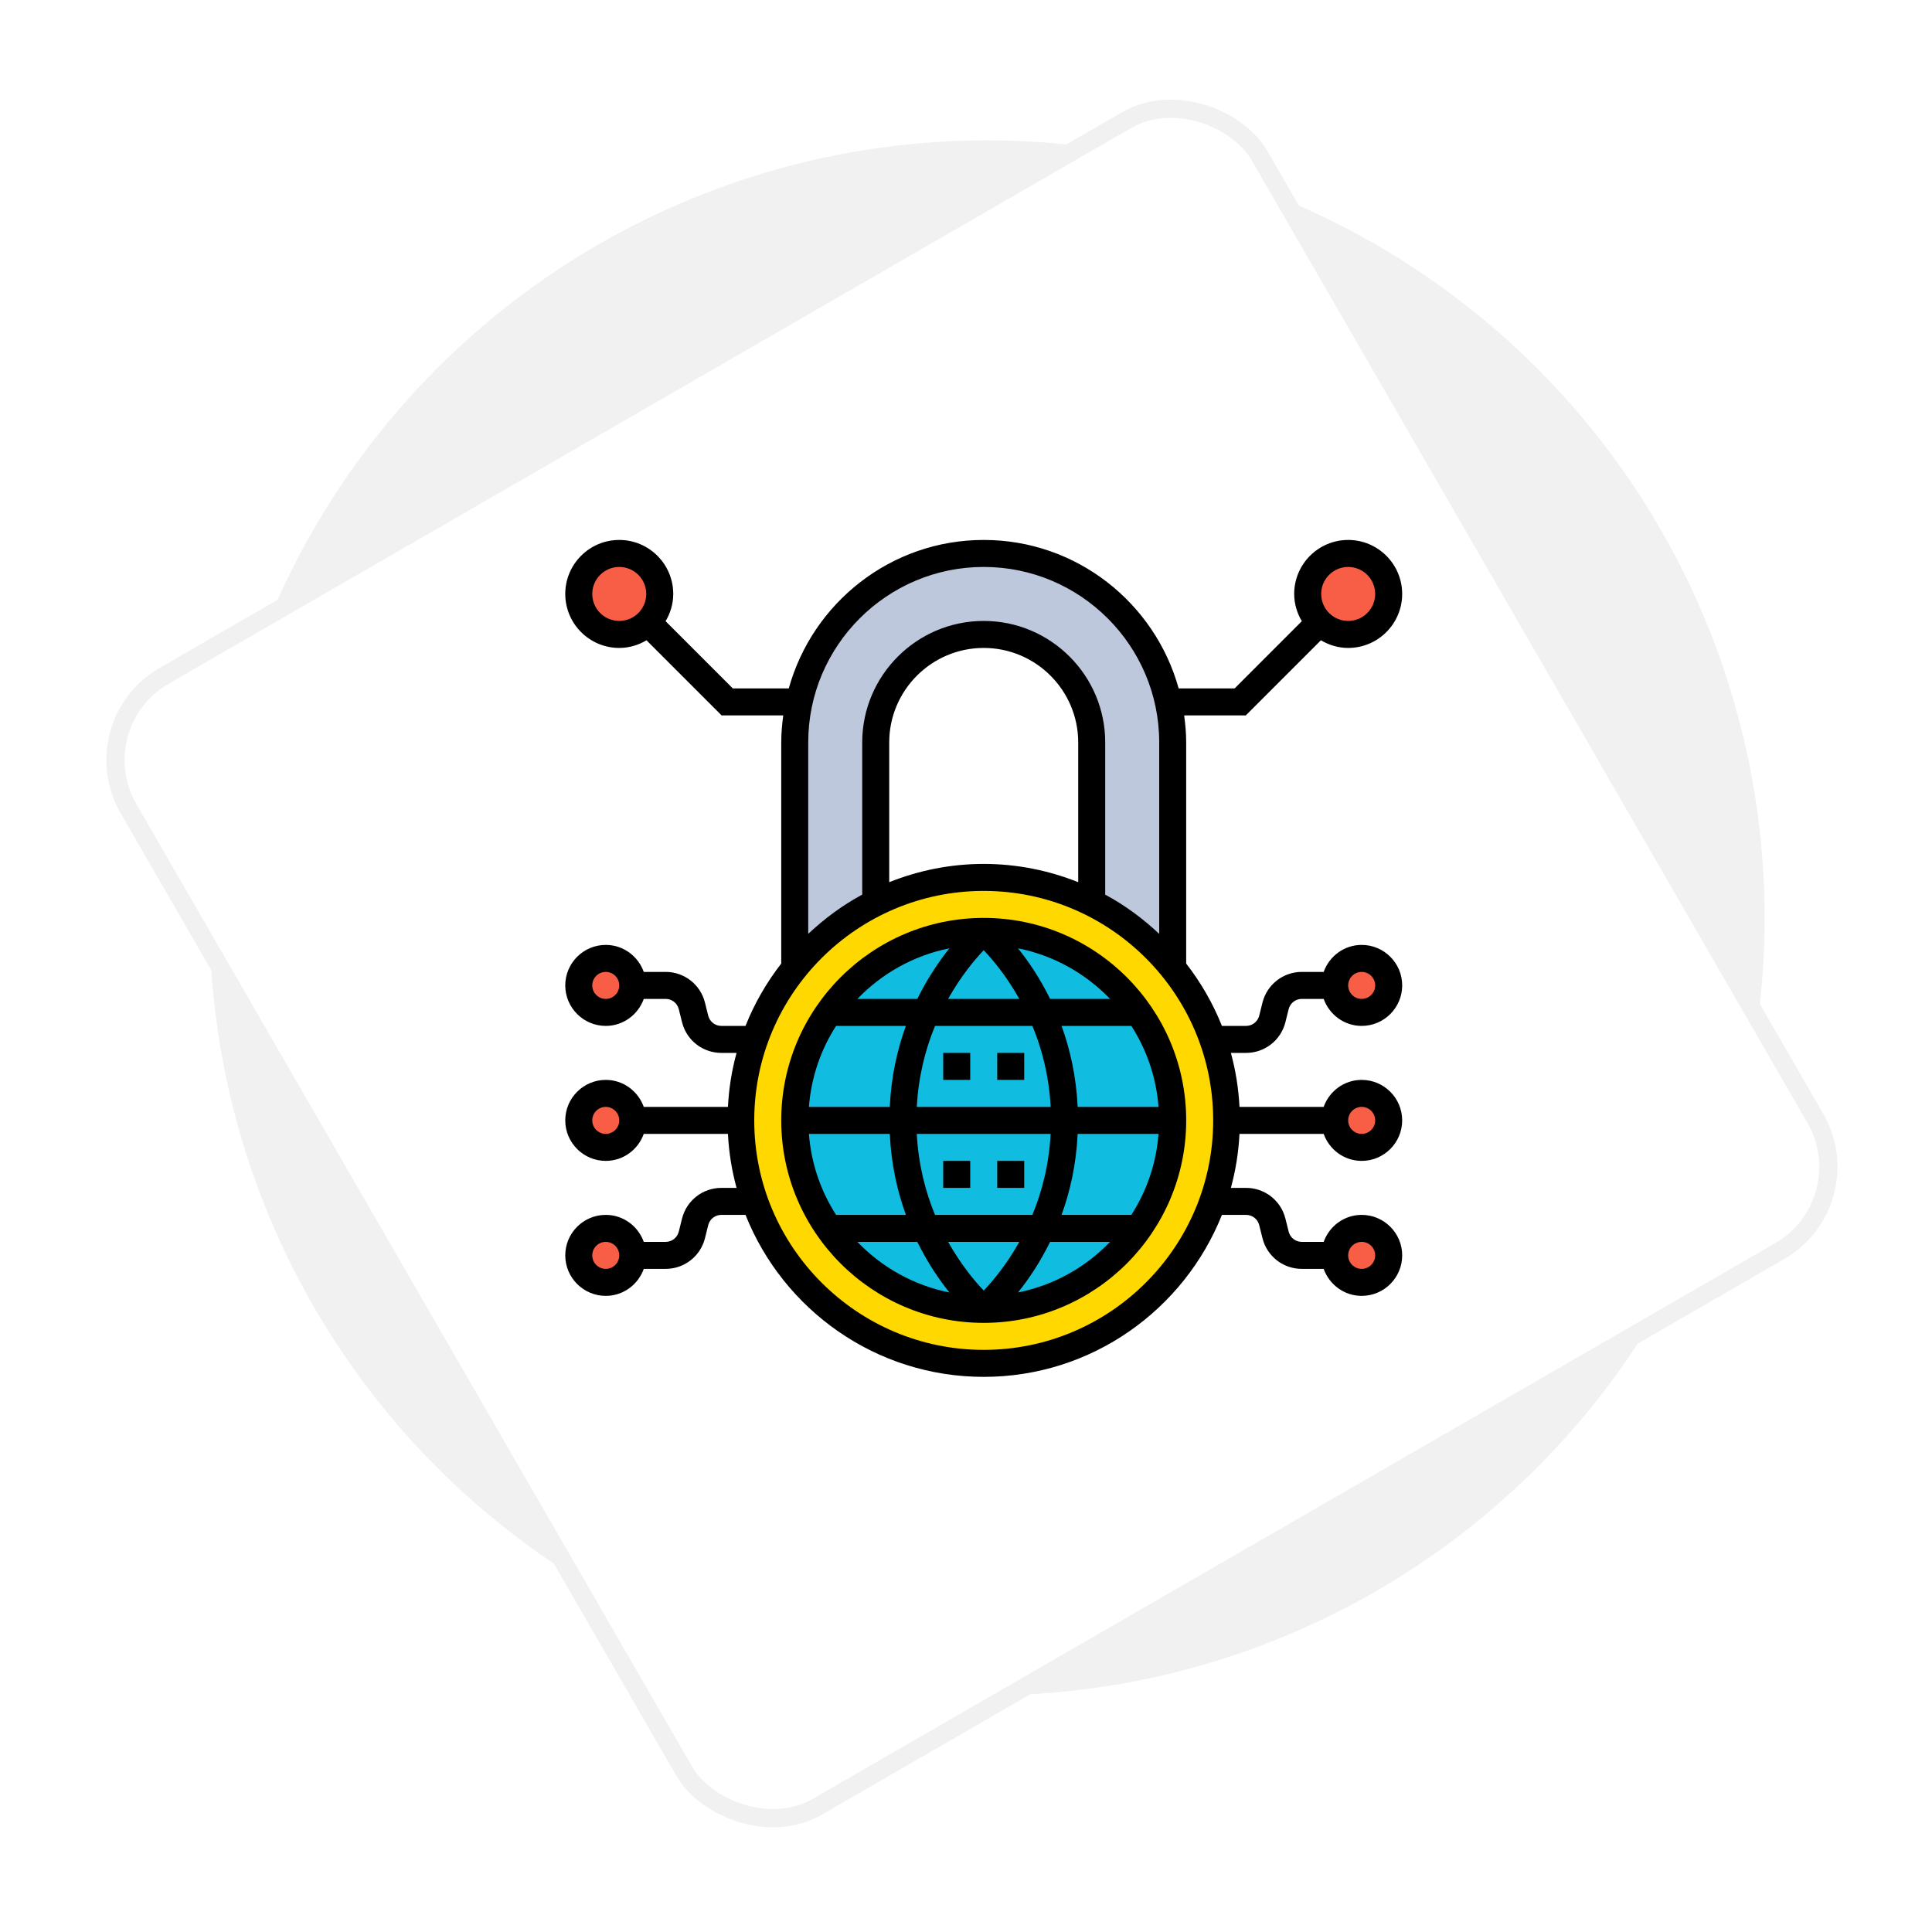
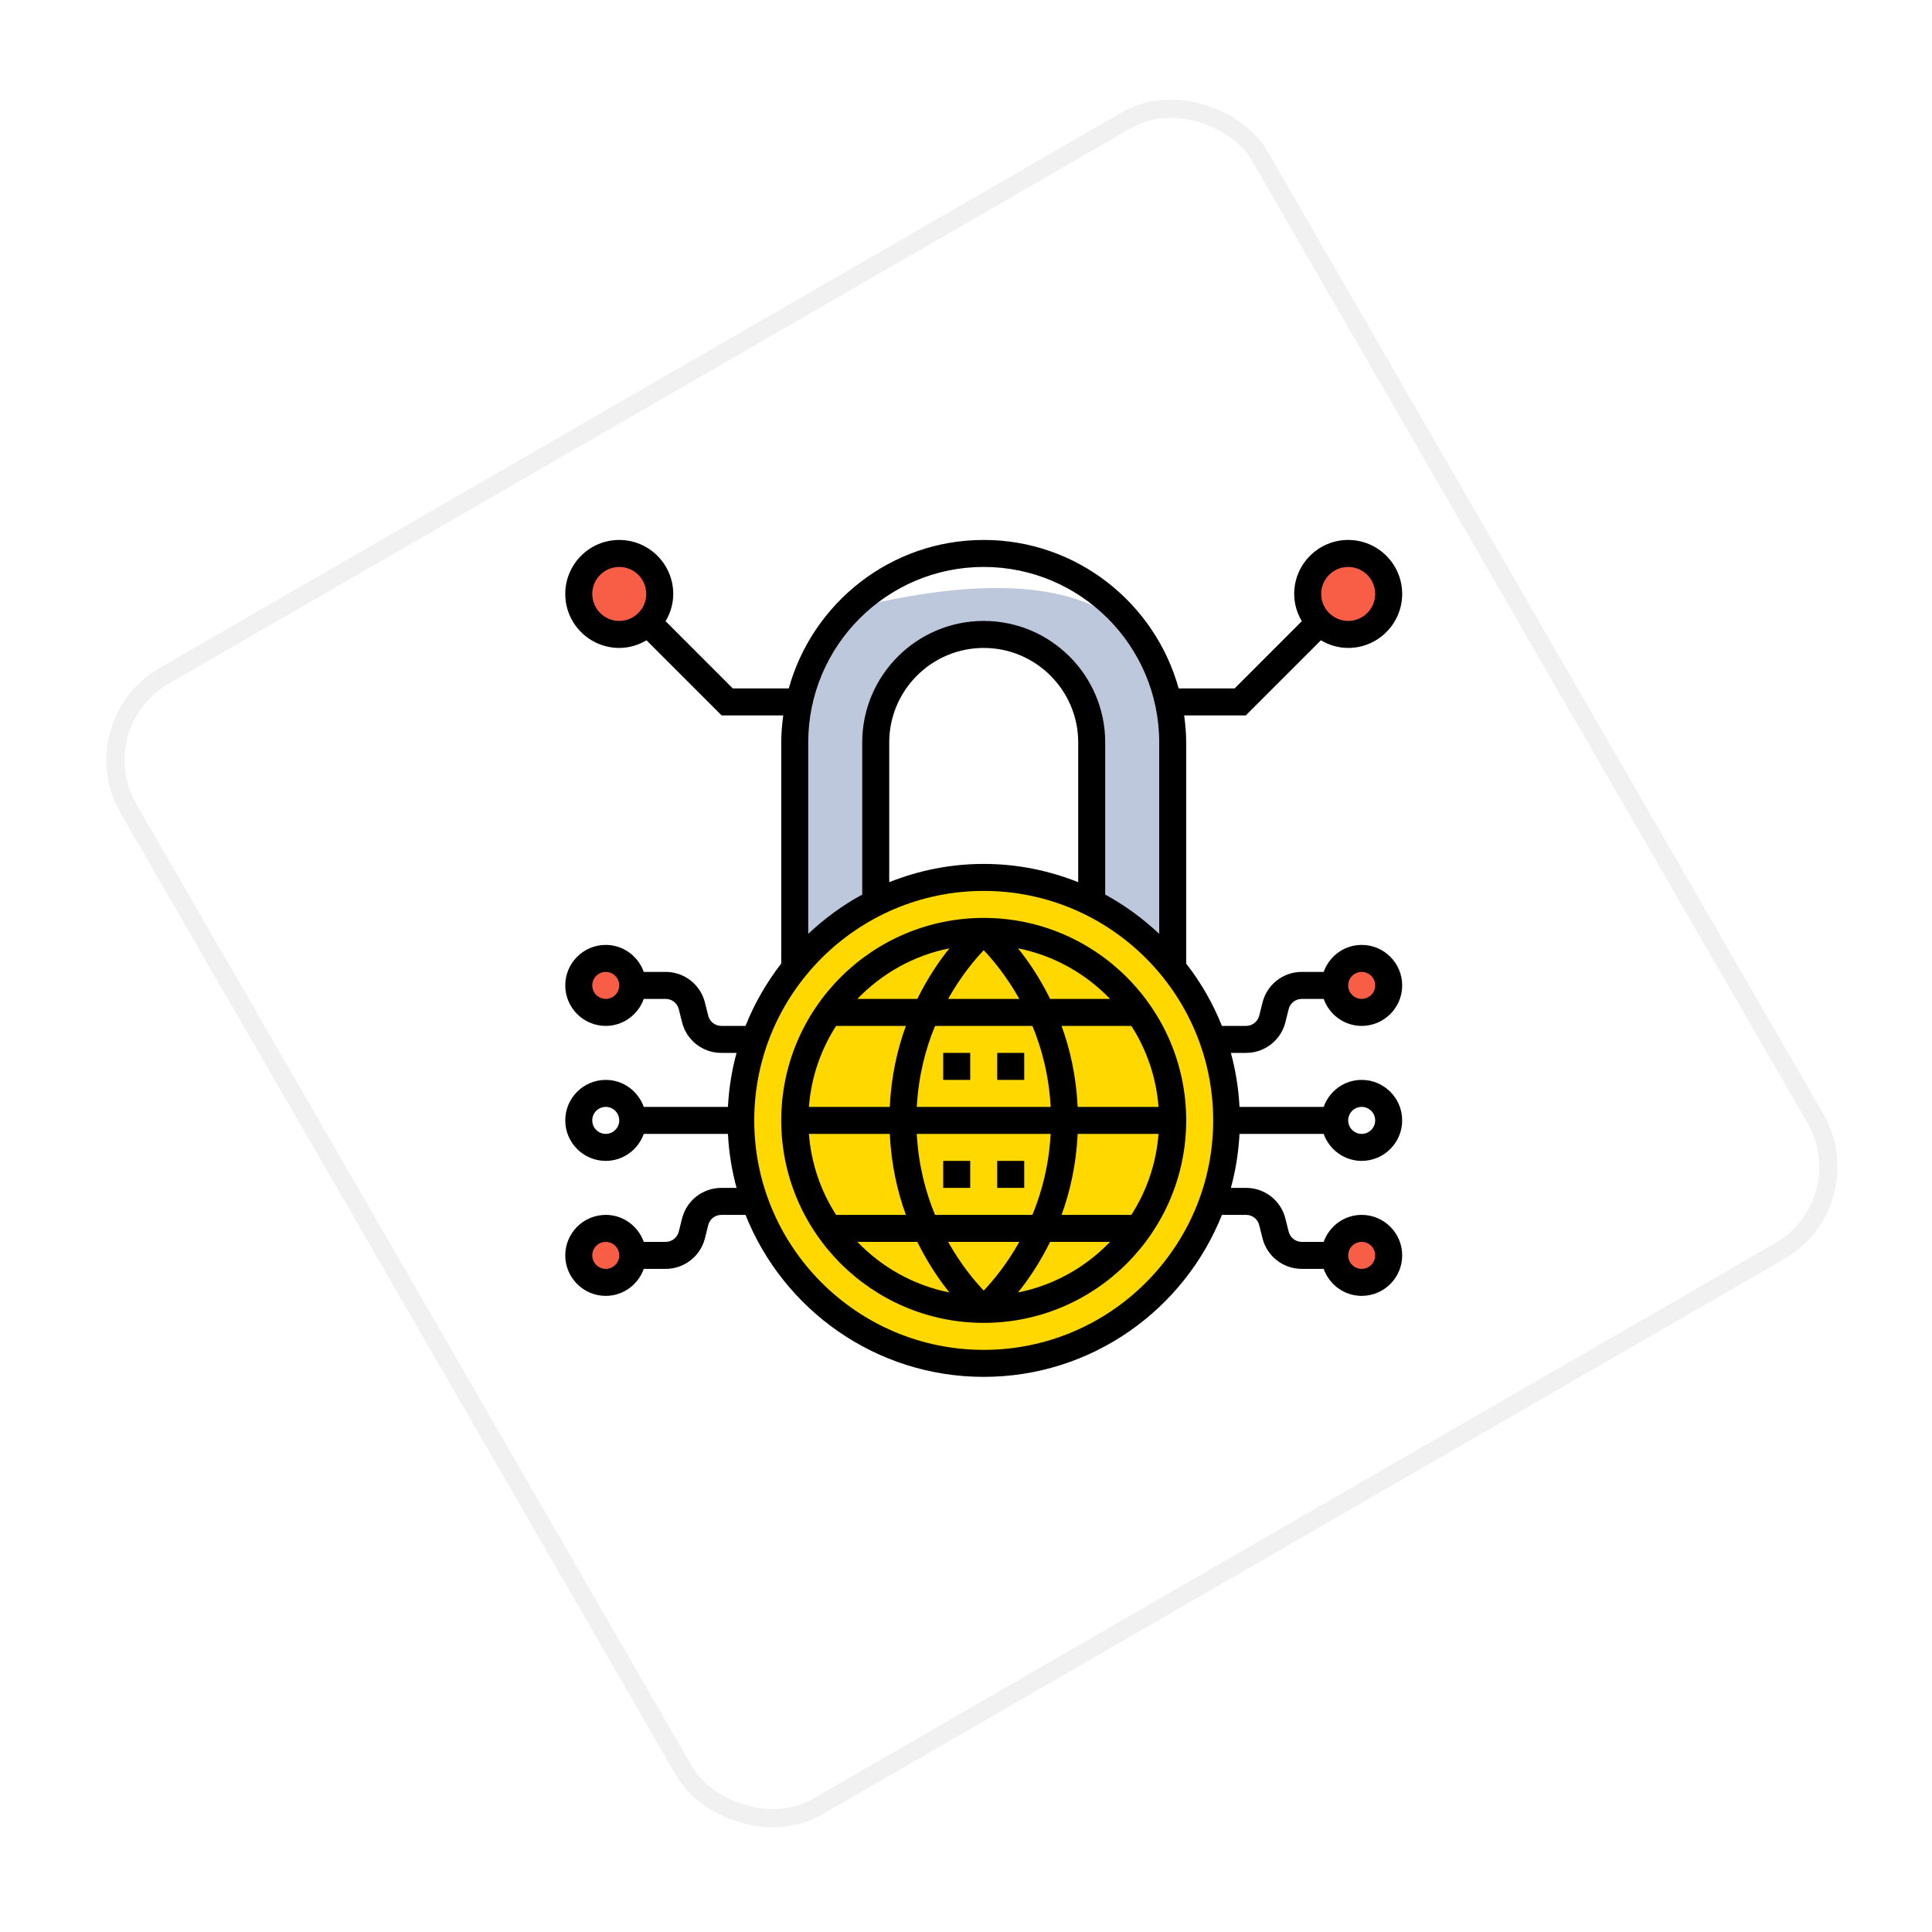
<svg xmlns="http://www.w3.org/2000/svg" xmlns:xlink="http://www.w3.org/1999/xlink" width="229px" height="229px" viewBox="0 0 229 229" version="1.1">
  <title>Group 3</title>
  <desc>Created with Sketch.</desc>
  <defs>
    <rect id="path-1" x="28.8" y="28.8" width="154.8" height="154.8" rx="11.52" />
    <filter x="-12.3%" y="-12.3%" width="124.7%" height="124.7%" filterUnits="objectBoundingBox" id="filter-3">
      <feMorphology radius="1.08" operator="dilate" in="SourceAlpha" result="shadowSpreadOuter1" />
      <feOffset dx="0" dy="0" in="shadowSpreadOuter1" result="shadowOffsetOuter1" />
      <feGaussianBlur stdDeviation="6" in="shadowOffsetOuter1" result="shadowBlurOuter1" />
      <feComposite in="shadowBlurOuter1" in2="SourceAlpha" operator="out" result="shadowBlurOuter1" />
      <feColorMatrix values="0 0 0 0 0   0 0 0 0 0   0 0 0 0 0  0 0 0 0.147 0" type="matrix" in="shadowBlurOuter1" />
    </filter>
  </defs>
  <g id="Page-1" stroke="none" stroke-width="1" fill="none" fill-rule="evenodd">
    <g id="network_security" transform="translate(-231, -901)">
      <g id="Group-21" transform="translate(240, 909)">
        <g id="Group-7">
          <g id="Group-3">
            <g id="Group-16">
-               <circle id="Oval" fill="#F1F1F1" cx="108" cy="100.8" r="92.16" />
              <mask id="mask-2" fill="white">
                <use xlink:href="#path-1" />
              </mask>
              <g id="Rectangle" fill-rule="nonzero" transform="translate(106.2, 106.2) rotate(-30) translate(-106.2, -106.2) ">
                <use fill="black" fill-opacity="1" filter="url(#filter-3)" xlink:href="#path-1" />
                <use stroke="#F1F1F1" stroke-width="2.16" fill="#FFFFFF" xlink:href="#path-1" />
              </g>
              <g id="network-(2)" mask="url(#mask-2)">
                <g transform="translate(58, 56)">
-                   <path d="M72,24 L72,50.704 C69.408,47.488 66.144,44.848 62.4,43.008 L62.4,24 C62.4,16.928 56.672,11.2 49.6,11.2 C46.064,11.2 42.864,12.64 40.544,14.944 C38.24,17.264 36.8,20.464 36.8,24 L36.8,43.008 C33.056,44.848 29.792,47.488 27.2,50.704 L27.2,24 C27.2,22.352 27.376,20.752 27.712,19.2 C28.656,14.944 30.784,11.136 33.76,8.16 C37.824,4.112 43.424,1.6 49.6,1.6 C60.32,1.6 69.28,9.136 71.488,19.2 C71.824,20.752 72,22.352 72,24 Z" id="Path" fill="#BEC8DC" fill-rule="nonzero" />
+                   <path d="M72,24 L72,50.704 C69.408,47.488 66.144,44.848 62.4,43.008 L62.4,24 C62.4,16.928 56.672,11.2 49.6,11.2 C46.064,11.2 42.864,12.64 40.544,14.944 C38.24,17.264 36.8,20.464 36.8,24 L36.8,43.008 C33.056,44.848 29.792,47.488 27.2,50.704 L27.2,24 C27.2,22.352 27.376,20.752 27.712,19.2 C28.656,14.944 30.784,11.136 33.76,8.16 C60.32,1.6 69.28,9.136 71.488,19.2 C71.824,20.752 72,22.352 72,24 Z" id="Path" fill="#BEC8DC" fill-rule="nonzero" />
                  <path d="M62.4,43.008 C66.144,44.848 69.408,47.488 72,50.704 C72,50.704 72.016,50.704 72,50.72 C74.048,53.232 75.664,56.096 76.752,59.2 C77.824,62.208 78.4,65.44 78.4,68.8 C78.4,72.16 77.824,75.392 76.752,78.4 C72.8,89.584 62.144,97.6 49.6,97.6 C37.056,97.6 26.4,89.584 22.448,78.4 C21.376,75.392 20.8,72.16 20.8,68.8 C20.8,65.44 21.376,62.208 22.448,59.2 C23.536,56.096 25.152,53.232 27.2,50.72 C27.184,50.704 27.2,50.704 27.2,50.704 C29.792,47.488 33.056,44.848 36.8,43.008 C40.656,41.088 44.992,40 49.6,40 C54.208,40 58.544,41.088 62.4,43.008 Z" id="Path" fill="#FFD800" fill-rule="nonzero" />
-                   <circle id="Oval" fill="#10BDE0" fill-rule="nonzero" cx="49.6" cy="68.8" r="22.4" />
                  <g id="Group" stroke-width="1" fill="none" fill-rule="evenodd" transform="translate(1.6, 1.6)">
                    <path d="M91.2,0 C93.856,0 96,2.144 96,4.8 C96,7.456 93.856,9.6 91.2,9.6 C89.872,9.6 88.672,9.056 87.808,8.192 C86.944,7.328 86.4,6.128 86.4,4.8 C86.4,2.144 88.544,0 91.2,0 Z" id="Path" fill="#F75E45" fill-rule="nonzero" />
                    <path d="M4.8,0 C7.456,0 9.6,2.144 9.6,4.8 C9.6,6.128 9.056,7.328 8.192,8.192 C7.328,9.056 6.128,9.6 4.8,9.6 C2.144,9.6 0,7.456 0,4.8 C0,2.144 2.144,0 4.8,0 Z" id="Path" fill="#F75E45" fill-rule="nonzero" />
-                     <circle id="Oval" fill="#F75E45" fill-rule="nonzero" cx="3.2" cy="67.2" r="3.2" />
                    <circle id="Oval" fill="#F75E45" fill-rule="nonzero" cx="3.2" cy="51.2" r="3.2" />
                    <circle id="Oval" fill="#F75E45" fill-rule="nonzero" cx="3.2" cy="83.2" r="3.2" />
-                     <circle id="Oval" fill="#F75E45" fill-rule="nonzero" cx="92.8" cy="67.2" r="3.2" />
                    <circle id="Oval" fill="#F75E45" fill-rule="nonzero" cx="92.8" cy="51.2" r="3.2" />
                    <circle id="Oval" fill="#F75E45" fill-rule="nonzero" cx="92.8" cy="83.2" r="3.2" />
                  </g>
                  <path d="M49.6,44.8 C36.366,44.8 25.6,55.566 25.6,68.8 C25.6,82.034 36.366,92.8 49.6,92.8 C62.834,92.8 73.6,82.034 73.6,68.8 C73.6,55.566 62.834,44.8 49.6,44.8 Z M49.6,88.971 C48.57,87.891 46.923,85.946 45.381,83.2 L53.821,83.2 C52.277,85.947 50.63,87.893 49.6,88.971 Z M43.829,80 C42.71,77.301 41.864,74.085 41.664,70.4 L57.533,70.4 C57.334,74.085 56.486,77.301 55.368,80 L43.829,80 Z M28.882,70.4 L38.466,70.4 C38.638,74.029 39.366,77.235 40.376,80 L32.102,80 C30.294,77.187 29.15,73.917 28.882,70.4 Z M49.6,48.629 C50.63,49.709 52.278,51.654 53.819,54.4 L45.379,54.4 C46.922,51.654 48.57,49.709 49.6,48.629 Z M55.371,57.6 C56.49,60.299 57.336,63.515 57.536,67.2 L41.667,67.2 C41.866,63.515 42.714,60.299 43.832,57.6 L55.371,57.6 Z M38.464,67.2 L28.88,67.2 C29.15,63.683 30.293,60.413 32.101,57.6 L40.374,57.6 C39.365,60.365 38.637,63.571 38.464,67.2 L38.464,67.2 Z M60.736,70.4 L70.32,70.4 C70.05,73.917 68.907,77.187 67.099,80 L58.826,80 C59.835,77.235 60.563,74.029 60.736,70.4 L60.736,70.4 Z M60.736,67.2 C60.563,63.571 59.835,60.365 58.826,57.6 L67.099,57.6 C68.906,60.413 70.05,63.683 70.32,67.2 L60.736,67.2 Z M64.574,54.4 L57.469,54.4 C56.242,51.904 54.869,49.902 53.667,48.405 C57.91,49.25 61.683,51.395 64.574,54.4 Z M45.533,48.405 C44.331,49.902 42.96,51.904 41.731,54.4 L34.626,54.4 C37.517,51.395 41.29,49.25 45.533,48.405 Z M34.626,83.2 L41.731,83.2 C42.958,85.696 44.331,87.698 45.533,89.195 C41.29,88.35 37.517,86.205 34.626,83.2 Z M53.667,89.195 C54.869,87.698 56.242,85.696 57.469,83.2 L64.574,83.2 C61.683,86.205 57.91,88.35 53.667,89.195 Z" id="Shape" fill="#000000" fill-rule="nonzero" />
                  <polygon id="Path" fill="#000000" fill-rule="nonzero" points="44.8 60.8 48 60.8 48 64 44.8 64" />
                  <polygon id="Path" fill="#000000" fill-rule="nonzero" points="51.2 60.8 54.4 60.8 54.4 64 51.2 64" />
                  <polygon id="Path" fill="#000000" fill-rule="nonzero" points="44.8 73.6 48 73.6 48 76.8 44.8 76.8" />
                  <polygon id="Path" fill="#000000" fill-rule="nonzero" points="51.2 73.6 54.4 73.6 54.4 76.8 51.2 76.8" />
                  <path d="M80.701,60.8 C82.907,60.8 84.822,59.304 85.358,57.165 L85.744,55.613 C85.925,54.899 86.563,54.4 87.299,54.4 L89.896,54.4 C90.558,56.258 92.318,57.6 94.402,57.6 C97.048,57.6 99.202,55.446 99.202,52.8 C99.202,50.154 97.048,48 94.402,48 C92.318,48 90.558,49.342 89.896,51.2 L87.299,51.2 C85.093,51.2 83.178,52.696 82.642,54.835 L82.256,56.387 C82.075,57.101 81.437,57.6 80.701,57.6 L77.834,57.6 C76.77,54.928 75.336,52.448 73.598,50.21 L73.598,24 C73.598,22.912 73.501,21.85 73.36,20.8 L80.661,20.8 L89.568,11.893 C90.522,12.456 91.616,12.8 92.8,12.8 C96.33,12.8 99.2,9.93 99.2,6.4 C99.2,2.87 96.33,0 92.8,0 C89.27,0 86.4,2.87 86.4,6.4 C86.4,7.584 86.744,8.678 87.307,9.63 L79.338,17.6 L72.707,17.6 C69.896,7.467 60.616,0 49.6,0 C38.584,0 29.304,7.467 26.493,17.6 L19.862,17.6 L11.893,9.63 C12.456,8.678 12.8,7.584 12.8,6.4 C12.8,2.87 9.93,0 6.4,0 C2.87,0 0,2.87 0,6.4 C0,9.93 2.87,12.8 6.4,12.8 C7.584,12.8 8.678,12.456 9.63,11.893 L18.538,20.8 L25.838,20.8 C25.698,21.85 25.6,22.912 25.6,24 L25.6,50.21 C23.862,52.448 22.429,54.928 21.365,57.6 L18.498,57.6 C17.762,57.6 17.125,57.101 16.946,56.389 L16.557,54.834 C16.024,52.696 14.107,51.2 11.901,51.2 L9.306,51.2 C8.643,49.342 6.883,48 4.8,48 C2.154,48 0,50.154 0,52.8 C0,55.446 2.154,57.6 4.8,57.6 C6.883,57.6 8.643,56.258 9.306,54.4 L11.902,54.4 C12.638,54.4 13.275,54.899 13.454,55.611 L13.843,57.166 C14.376,59.304 16.293,60.8 18.499,60.8 L20.304,60.8 C19.741,62.856 19.397,64.995 19.282,67.2 L9.306,67.2 C8.643,65.342 6.883,64 4.8,64 C2.154,64 0,66.154 0,68.8 C0,71.446 2.154,73.6 4.8,73.6 C6.883,73.6 8.643,72.258 9.306,70.4 L19.282,70.4 C19.397,72.605 19.742,74.744 20.304,76.8 L18.499,76.8 C16.293,76.8 14.378,78.296 13.842,80.435 L13.456,81.987 C13.275,82.701 12.637,83.2 11.901,83.2 L9.306,83.2 C8.643,81.342 6.883,80 4.8,80 C2.154,80 0,82.154 0,84.8 C0,87.446 2.154,89.6 4.8,89.6 C6.883,89.6 8.643,88.258 9.306,86.4 L11.902,86.4 C14.109,86.4 16.024,84.904 16.56,82.765 L16.946,81.213 C17.125,80.499 17.763,80 18.499,80 L21.366,80 C25.837,91.23 36.795,99.2 49.6,99.2 C62.405,99.2 73.363,91.23 77.835,80 L80.702,80 C81.438,80 82.075,80.499 82.254,81.211 L82.643,82.766 C83.176,84.904 85.093,86.4 87.299,86.4 L89.896,86.4 C90.558,88.258 92.318,89.6 94.402,89.6 C97.048,89.6 99.202,87.446 99.202,84.8 C99.202,82.154 97.048,80 94.402,80 C92.318,80 90.558,81.342 89.896,83.2 L87.299,83.2 C86.563,83.2 85.926,82.701 85.747,81.989 L85.358,80.434 C84.824,78.296 82.907,76.8 80.701,76.8 L78.896,76.8 C79.459,74.744 79.803,72.605 79.918,70.4 L89.894,70.4 C90.557,72.258 92.317,73.6 94.4,73.6 C97.046,73.6 99.2,71.446 99.2,68.8 C99.2,66.154 97.046,64 94.4,64 C92.317,64 90.557,65.342 89.894,67.2 L79.918,67.2 C79.803,64.995 79.458,62.856 78.896,60.8 L80.701,60.8 Z M94.4,51.2 C95.283,51.2 96,51.917 96,52.8 C96,53.683 95.283,54.4 94.4,54.4 C93.517,54.4 92.8,53.683 92.8,52.8 C92.8,51.917 93.517,51.2 94.4,51.2 Z M92.8,3.2 C94.565,3.2 96,4.635 96,6.4 C96,8.165 94.565,9.6 92.8,9.6 C91.035,9.6 89.6,8.165 89.6,6.4 C89.6,4.635 91.035,3.2 92.8,3.2 Z M6.4,9.6 C4.635,9.6 3.2,8.165 3.2,6.4 C3.2,4.635 4.635,3.2 6.4,3.2 C8.165,3.2 9.6,4.635 9.6,6.4 C9.6,8.165 8.165,9.6 6.4,9.6 Z M4.8,54.4 C3.917,54.4 3.2,53.683 3.2,52.8 C3.2,51.917 3.917,51.2 4.8,51.2 C5.683,51.2 6.4,51.917 6.4,52.8 C6.4,53.683 5.683,54.4 4.8,54.4 Z M4.8,86.4 C3.917,86.4 3.2,85.683 3.2,84.8 C3.2,83.917 3.917,83.2 4.8,83.2 C5.683,83.2 6.4,83.917 6.4,84.8 C6.4,85.683 5.683,86.4 4.8,86.4 Z M94.4,83.2 C95.283,83.2 96,83.917 96,84.8 C96,85.683 95.283,86.4 94.4,86.4 C93.517,86.4 92.8,85.683 92.8,84.8 C92.8,83.917 93.517,83.2 94.4,83.2 Z M49.6,3.2 C61.069,3.2 70.4,12.531 70.4,24 L70.4,46.691 C68.478,44.882 66.341,43.301 64,42.037 L64,24 C64,16.059 57.541,9.6 49.6,9.6 C41.659,9.6 35.2,16.059 35.2,24 L35.2,42.037 C32.859,43.301 30.722,44.882 28.8,46.691 L28.8,24 C28.8,12.531 38.131,3.2 49.6,3.2 Z M60.8,40.565 C57.33,39.182 53.557,38.4 49.6,38.4 C45.643,38.4 41.87,39.182 38.4,40.565 L38.4,24 C38.4,17.826 43.426,12.8 49.6,12.8 C55.774,12.8 60.8,17.826 60.8,24 L60.8,40.565 Z M4.8,70.4 C3.917,70.4 3.2,69.683 3.2,68.8 C3.2,67.917 3.917,67.2 4.8,67.2 C5.683,67.2 6.4,67.917 6.4,68.8 C6.4,69.683 5.683,70.4 4.8,70.4 Z M49.6,96 C34.602,96 22.4,83.798 22.4,68.8 C22.4,53.802 34.602,41.6 49.6,41.6 C64.598,41.6 76.8,53.802 76.8,68.8 C76.8,83.798 64.598,96 49.6,96 Z M94.4,67.2 C95.283,67.2 96,67.917 96,68.8 C96,69.683 95.283,70.4 94.4,70.4 C93.517,70.4 92.8,69.683 92.8,68.8 C92.8,67.917 93.517,67.2 94.4,67.2 Z" id="Shape" fill="#000000" fill-rule="nonzero" />
                </g>
              </g>
            </g>
          </g>
        </g>
      </g>
    </g>
  </g>
</svg>